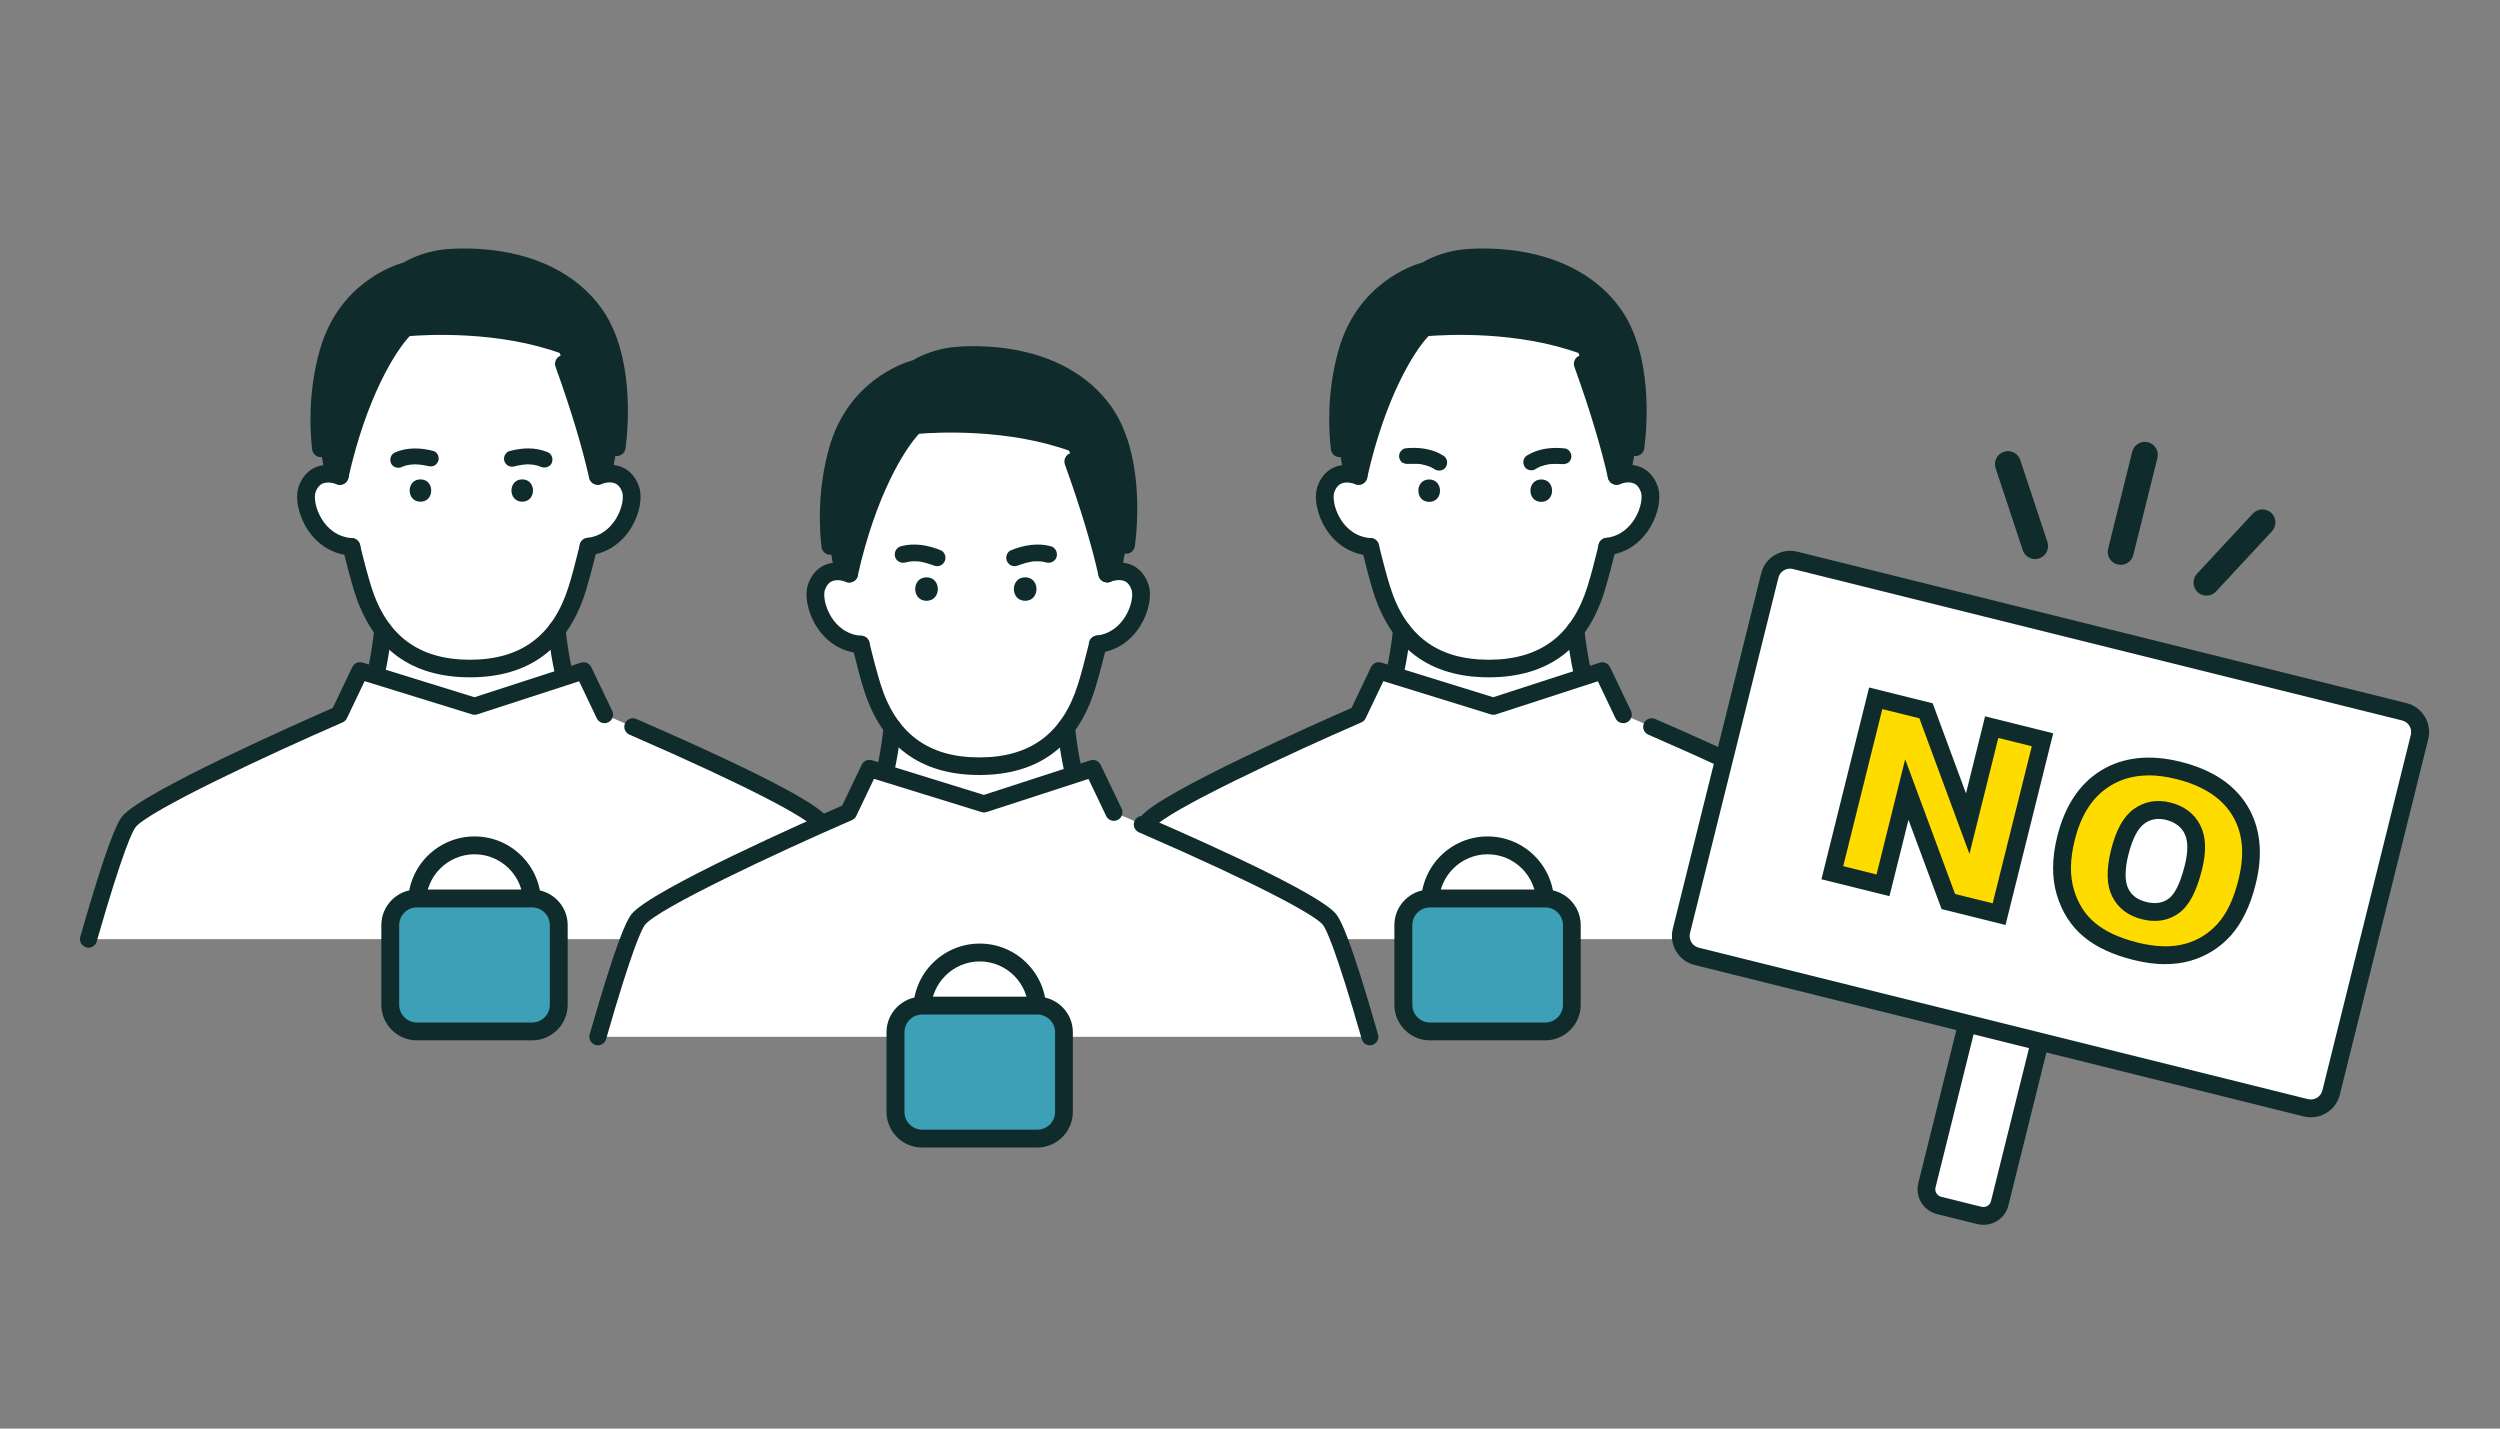
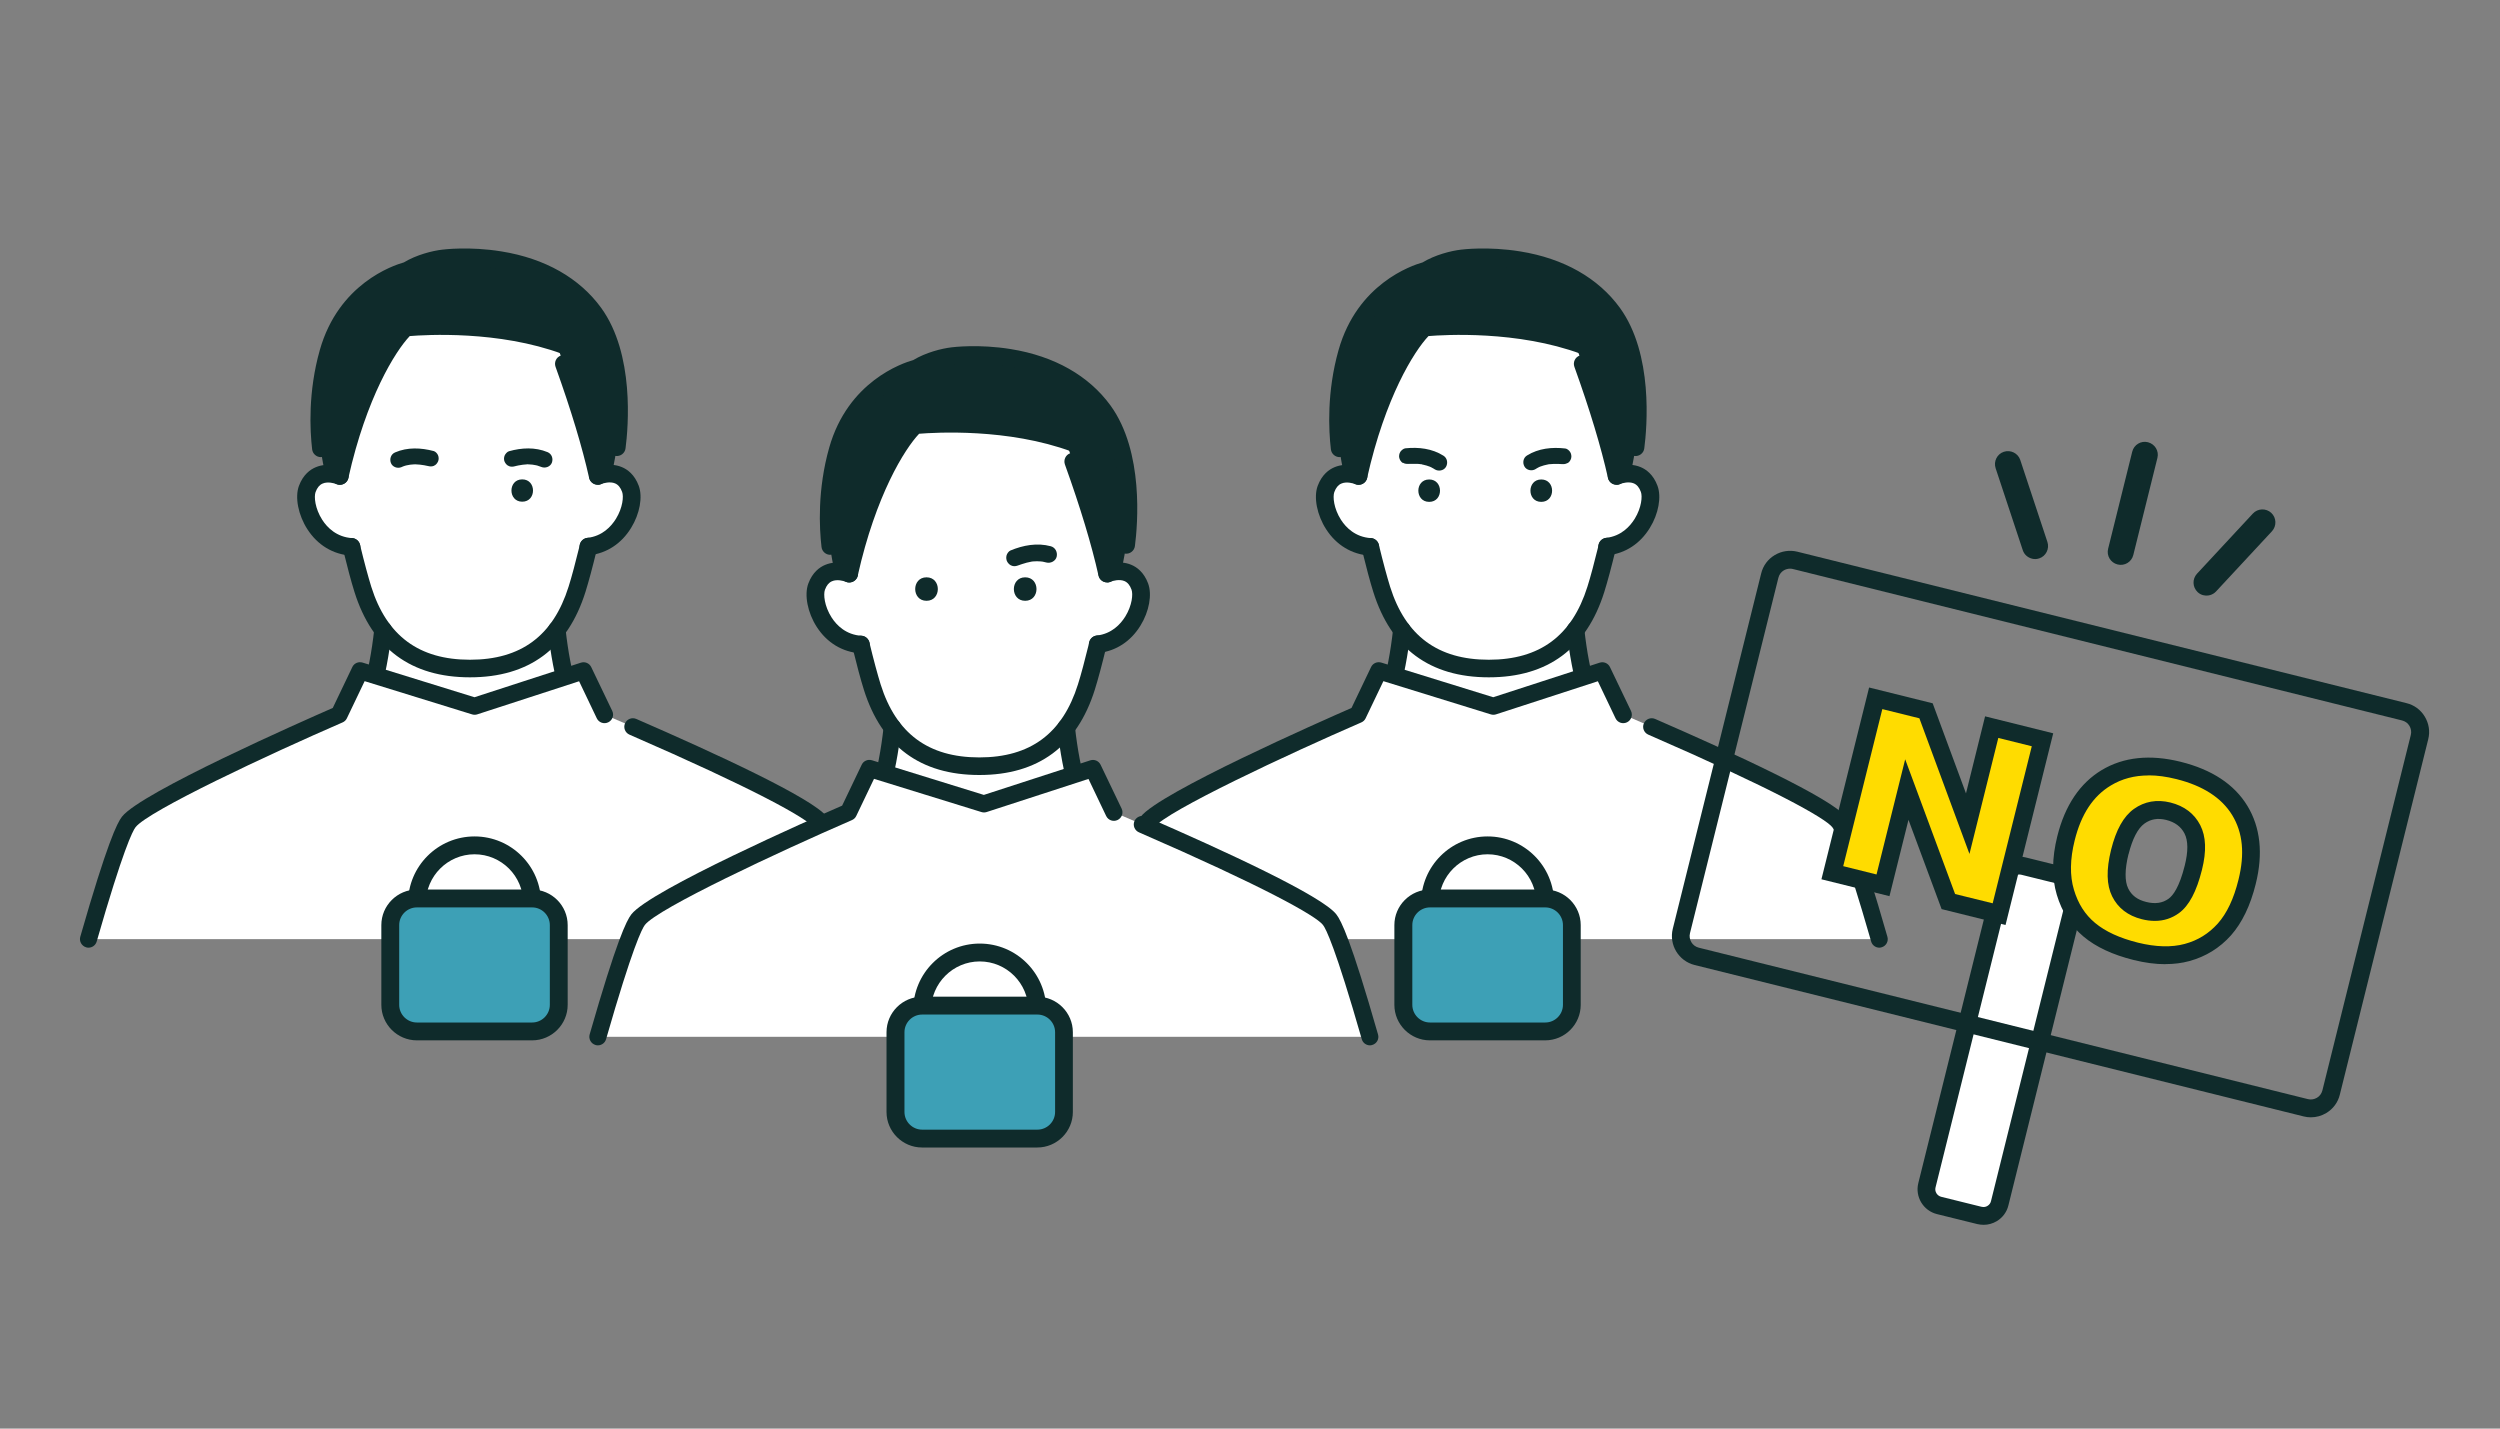
<svg xmlns="http://www.w3.org/2000/svg" id="_レイヤー_1" data-name="レイヤー 1" viewBox="0 0 280 160">
  <rect x="0" y="0" width="280" height="160" fill="#808080" stroke="none" />
  <defs>
    <style>
      .cls-1 {
        fill: #3da0b6;
      }

      .cls-1, .cls-2, .cls-3, .cls-4, .cls-5 {
        stroke-width: 0px;
      }

      .cls-2 {
        fill: none;
      }

      .cls-3 {
        fill: #ffdc00;
      }

      .cls-4 {
        fill: #fff;
      }

      .cls-5 {
        fill: #0f2b2b;
      }
    </style>
  </defs>
  <rect class="cls-2" width="280" height="160" />
  <g>
    <g>
      <g>
        <path class="cls-4" d="M52.63,95.95l18.84-10.17c-9.39.09-9.4-19.99-9.4-19.99h-18.87s0,20.08-9.4,19.99l18.84,10.17Z" />
        <path class="cls-4" d="M40.15,61.24c-4.6.29-6.42-4.65-5.74-6.48.98-2.63,3.66-1.46,3.66-1.46l2.08,7.94Z" />
        <path class="cls-4" d="M66.94,53.3s2.68-1.18,3.66,1.46c.68,1.84-1.13,6.77-5.74,6.48l2.08-7.94Z" />
        <path class="cls-4" d="M52.63,74.87c6.41,0,10.2-3.18,11.99-8.87,1.58-5.02,4.14-17.82,4.14-17.82,0,0,1.95-18.59-16.13-18.59s-16.13,18.59-16.13,18.59c0,0,2.57,12.8,4.14,17.82,1.79,5.69,5.58,8.87,11.99,8.87Z" />
        <path class="cls-5" d="M66.53,35.05c-5.55-7.64-16.88-6.12-16.88-6.12-.98.11-2.7.53-4.03,1.37-1.84.46-7.02,2.69-8.86,9.17-1.5,5.3-1.1,10.61-.32,13.59.86-.08,1.61.25,1.61.25,2.27-10.17,5.99-15.31,7.39-16.62,0,0,8.75-.98,16.82,1.66,1.38,3.71,3.48,9.63,4.67,14.96,0,0,.74-.33,1.58-.25,1.14-4.47,1.58-13.09-1.99-18Z" />
        <path class="cls-5" d="M52.63,75.86c-6.59,0-10.94-3.22-12.93-9.56-.36-1.14-.79-2.76-1.3-4.83-.13-.53.2-1.06.73-1.19.53-.13,1.06.2,1.19.73.49,2.02.92,3.6,1.26,4.7,1.73,5.5,5.34,8.18,11.05,8.18s9.32-2.67,11.05-8.18c.35-1.1.77-2.69,1.27-4.72.13-.53.66-.86,1.19-.73.53.13.86.66.73,1.19-.5,2.07-.94,3.7-1.3,4.85-1.99,6.34-6.34,9.56-12.93,9.56Z" />
        <path class="cls-5" d="M39.37,62.23s-.05,0-.07,0c-2-.14-3.73-1.18-4.87-2.95-1.03-1.59-1.42-3.59-.95-4.86.47-1.27,1.28-1.84,1.88-2.09,1.44-.61,2.93,0,3.1.08.5.22.73.8.51,1.3-.22.5-.8.73-1.3.51-.23-.1-.98-.31-1.54-.06-.35.15-.61.46-.79.96-.18.5-.07,1.82.75,3.1.56.87,1.6,1.93,3.35,2.05.54.04.96.51.92,1.05-.04.52-.47.92-.98.92Z" />
        <path class="cls-5" d="M65.89,62.21c-.5,0-.92-.37-.98-.88-.06-.54.33-1.03.87-1.09,1.68-.19,2.67-1.27,3.21-2.14.77-1.26.87-2.51.69-3-.18-.5-.44-.81-.79-.96-.56-.24-1.31-.03-1.55.07-.5.21-1.08-.02-1.29-.52-.21-.5,0-1.08.51-1.29.17-.07,1.65-.69,3.1-.08.6.25,1.41.82,1.88,2.09.46,1.24.12,3.14-.86,4.72-1.08,1.76-2.73,2.84-4.67,3.06-.04,0-.08,0-.11,0Z" />
        <path class="cls-5" d="M66.94,54.29c-.45,0-.86-.31-.96-.77-.76-3.41-2.02-7.6-3.76-12.44-.18-.51.08-1.08.6-1.26.51-.18,1.08.08,1.26.6,1.76,4.92,3.05,9.19,3.83,12.68.12.53-.22,1.06-.75,1.18-.07.02-.14.02-.22.02Z" />
        <path class="cls-5" d="M38.07,54.29c-.07,0-.14,0-.22-.02-.53-.12-.87-.65-.75-1.18,2.22-9.92,5.87-15.43,7.67-17.12.16-.15.35-.24.57-.26.4-.05,9.88-1.06,18.36,2.09.51.19.77.76.58,1.27-.19.51-.76.77-1.27.58-7.17-2.66-15.37-2.15-17.12-2.01-1.62,1.71-4.85,6.87-6.87,15.88-.1.46-.51.77-.96.77Z" />
        <path class="cls-5" d="M35.94,51.2c-.49,0-.92-.37-.98-.87-.25-2.14-.47-6.43.86-11.13,2.1-7.41,8.17-9.46,9.41-9.81,1.41-.85,3.18-1.3,4.31-1.43.1-.01,3-.39,6.63.2,4.88.79,8.73,2.98,11.16,6.32,3.75,5.17,3.04,13.35,2.73,15.74-.07.54-.57.92-1.11.85-.54-.07-.92-.57-.85-1.11,1.13-8.71-1.52-13.17-2.37-14.33-5.13-7.07-15.84-5.74-15.95-5.72-.78.09-2.4.45-3.63,1.22-.09.06-.19.1-.29.12-.25.06-6.21,1.63-8.15,8.48-1.24,4.37-1.03,8.37-.8,10.36.06.54-.33,1.03-.87,1.1-.04,0-.08,0-.12,0Z" />
        <path class="cls-5" d="M41.54,78.6c-.09,0-.19-.01-.28-.04-.52-.16-.82-.71-.66-1.23.59-1.99,1.04-4.31,1.32-6.89.06-.54.55-.93,1.09-.87.54.06.93.55.87,1.09-.29,2.7-.76,5.14-1.39,7.24-.13.43-.52.7-.95.7Z" />
        <path class="cls-5" d="M63.7,78.54c-.43,0-.82-.28-.95-.71-.62-2.09-1.08-4.5-1.37-7.17-.06-.54.33-1.03.87-1.09.54-.06,1.03.33,1.09.87.28,2.56.72,4.85,1.3,6.83.16.52-.14,1.07-.67,1.23-.09.03-.19.04-.28.04Z" />
      </g>
      <path class="cls-4" d="M96.38,105.18c-1.76-6.15-3.59-11.94-4.51-13.12-2.12-2.72-24.18-12.03-24.18-12.03l-2.35-4.9-12.2,3.97-12.81-3.97-2.35,4.9s-21.45,9.31-23.57,12.03c-.92,1.19-2.75,6.97-4.51,13.12h86.48Z" />
      <path class="cls-5" d="M9.91,106.14c-.09,0-.18-.01-.26-.04-.51-.15-.8-.68-.66-1.18,3.03-10.56,4.12-12.73,4.67-13.45,2.12-2.72,20.26-10.71,23.61-12.18l2.19-4.58c.2-.43.69-.64,1.15-.5l12.53,3.88,11.92-3.87c.46-.15.95.06,1.16.5l2.35,4.9c.23.48.03,1.05-.45,1.28-.48.23-1.05.03-1.28-.45l-1.98-4.15-11.41,3.71c-.19.06-.39.06-.58,0l-12.03-3.72-1.99,4.16c-.1.21-.27.37-.48.46-8.21,3.56-21.76,9.9-23.19,11.74-.32.41-1.39,2.49-4.35,12.8-.12.42-.5.69-.92.69Z" />
      <path class="cls-5" d="M96.38,106.14c-.42,0-.8-.27-.92-.69-2.96-10.31-4.02-12.39-4.35-12.8-.8-1.03-6.63-4.29-20.61-10.37-.48-.21-.71-.77-.5-1.26.21-.48.77-.71,1.26-.5,8.85,3.85,19.74,8.87,21.35,10.95.56.72,1.65,2.89,4.67,13.45.15.51-.15,1.04-.66,1.18-.09.03-.18.04-.26.04Z" />
-       <path class="cls-5" d="M47.09,53.69c1.61,0,1.61,2.5,0,2.5-1.61,0-1.61-2.5,0-2.5Z" />
      <path class="cls-5" d="M48.58,52.18c-.24.09-.45.07-.7,0,.22.06-.07-.02-.12-.02-.08-.02-.16-.03-.24-.05-.16-.03-.33-.05-.49-.07-.15-.02-.3-.03-.44-.03-.04,0-.15-.02-.19,0,.14,0,.16,0,.06,0-.04,0-.08,0-.12,0-.27.01-.54.05-.8.11-.05.01-.11.03-.16.04,0,0,0,0,0,0-.02,0-.03,0-.05.01,0,0,.01,0,.02,0-.13.04-.27.09-.39.15-.43.19-1.01-.01-1.18-.47-.17-.45,0-.98.47-1.18,1.39-.6,2.9-.53,4.33-.15.2.05.41.29.48.47.09.2.1.49,0,.7-.1.21-.25.4-.47.48Z" />
      <path class="cls-5" d="M58.49,53.69c-1.61,0-1.61,2.5,0,2.5s1.61-2.5,0-2.5Z" />
      <path class="cls-5" d="M57.01,52.21c.24.09.45.07.7,0-.22.06.07-.02.12-.03.08-.02.16-.03.23-.05.16-.03.33-.06.49-.08.15-.02.3-.03.44-.04.04,0,.15-.03.19,0-.14,0-.16,0-.06,0,.04,0,.08,0,.12,0,.27.01.54.04.8.1.05.01.11.03.16.04,0,0,0,0,0,0,.02,0,.03,0,.05.01,0,0-.01,0-.02,0,.13.04.27.09.4.14.43.18,1.01-.02,1.18-.48.17-.46-.01-.98-.48-1.18-1.4-.58-2.9-.5-4.33-.1-.2.06-.4.3-.48.48-.09.21-.1.49,0,.7.1.21.26.4.48.48Z" />
    </g>
    <g>
      <path class="cls-4" d="M166.74,95.95l18.84-10.17c-9.39.09-9.4-19.99-9.4-19.99h-18.87s0,20.08-9.4,19.99l18.84,10.17Z" />
      <path class="cls-4" d="M154.25,61.24c-4.6.29-6.42-4.65-5.74-6.48.98-2.63,3.66-1.46,3.66-1.46l2.08,7.94Z" />
      <path class="cls-4" d="M181.05,53.3s2.68-1.18,3.66,1.46c.68,1.84-1.13,6.77-5.74,6.48l2.08-7.94Z" />
      <path class="cls-4" d="M166.74,74.87c6.41,0,10.2-3.18,11.99-8.87,1.58-5.02,4.14-17.82,4.14-17.82,0,0,1.95-18.59-16.13-18.59s-16.13,18.59-16.13,18.59c0,0,2.57,12.8,4.14,17.82,1.79,5.69,5.58,8.87,11.99,8.87Z" />
      <path class="cls-5" d="M180.63,35.05c-5.55-7.64-16.88-6.12-16.88-6.12-.98.11-2.7.53-4.03,1.37-1.84.46-7.02,2.69-8.86,9.17-1.5,5.3-1.1,10.61-.32,13.59.86-.08,1.61.25,1.61.25,2.27-10.17,5.99-15.31,7.39-16.62,0,0,8.75-.98,16.82,1.66,1.38,3.71,3.48,9.63,4.67,14.96,0,0,.74-.33,1.58-.25,1.14-4.47,1.58-13.09-1.99-18Z" />
      <path class="cls-5" d="M166.74,75.86c-6.59,0-10.94-3.22-12.93-9.56-.36-1.14-.79-2.76-1.3-4.83-.13-.53.2-1.06.73-1.19.53-.13,1.06.2,1.19.73.49,2.02.92,3.6,1.26,4.7,1.73,5.5,5.34,8.18,11.05,8.18s9.32-2.67,11.05-8.18c.35-1.1.77-2.69,1.27-4.72.13-.53.66-.86,1.19-.73.53.13.86.66.73,1.19-.5,2.07-.94,3.7-1.3,4.85-1.99,6.34-6.34,9.56-12.93,9.56Z" />
      <path class="cls-5" d="M153.47,62.23s-.05,0-.07,0c-2-.14-3.73-1.18-4.87-2.95-1.03-1.59-1.42-3.59-.95-4.86.47-1.27,1.28-1.84,1.88-2.09,1.44-.61,2.93,0,3.1.08.5.22.73.8.51,1.3-.22.5-.8.73-1.3.51-.23-.1-.98-.31-1.54-.06-.35.15-.61.46-.79.96-.18.5-.07,1.82.75,3.1.56.87,1.6,1.93,3.35,2.05.54.04.96.51.92,1.05-.04.52-.47.92-.98.92Z" />
      <path class="cls-5" d="M179.99,62.21c-.5,0-.92-.37-.98-.88-.06-.54.33-1.03.87-1.09,1.68-.19,2.67-1.27,3.21-2.14.77-1.26.87-2.51.69-3-.18-.5-.44-.81-.79-.96-.56-.24-1.31-.03-1.55.07-.5.21-1.08-.02-1.29-.52-.21-.5,0-1.08.51-1.29.17-.07,1.65-.69,3.1-.08.6.25,1.41.82,1.88,2.09.46,1.24.12,3.14-.86,4.72-1.08,1.76-2.73,2.84-4.67,3.06-.04,0-.08,0-.11,0Z" />
      <path class="cls-5" d="M181.05,54.29c-.45,0-.86-.31-.96-.77-.76-3.41-2.02-7.6-3.76-12.44-.18-.51.08-1.08.6-1.26.51-.18,1.08.08,1.26.6,1.76,4.92,3.05,9.19,3.83,12.68.12.53-.22,1.06-.75,1.18-.07.02-.14.02-.22.02Z" />
      <path class="cls-5" d="M152.17,54.29c-.07,0-.14,0-.22-.02-.53-.12-.87-.65-.75-1.18,2.22-9.92,5.87-15.43,7.67-17.12.16-.15.35-.24.57-.26.4-.05,9.88-1.06,18.36,2.09.51.19.77.76.58,1.27-.19.51-.76.77-1.27.58-7.17-2.66-15.37-2.15-17.12-2.01-1.62,1.71-4.85,6.87-6.87,15.88-.1.46-.51.77-.96.77Z" />
      <path class="cls-5" d="M150.04,51.2c-.49,0-.92-.37-.98-.87-.25-2.14-.47-6.43.86-11.13,2.1-7.41,8.17-9.46,9.41-9.81,1.41-.85,3.18-1.3,4.31-1.43.1-.01,3-.39,6.63.2,4.88.79,8.73,2.98,11.16,6.32,3.75,5.17,3.04,13.35,2.73,15.74-.07.54-.57.92-1.11.85-.54-.07-.92-.57-.85-1.11,1.13-8.71-1.52-13.17-2.37-14.33-5.13-7.07-15.84-5.74-15.95-5.72-.78.09-2.4.45-3.63,1.22-.09.06-.19.1-.29.12-.25.06-6.21,1.63-8.15,8.48-1.24,4.37-1.03,8.37-.8,10.36.06.54-.33,1.03-.87,1.1-.04,0-.08,0-.12,0Z" />
      <path class="cls-5" d="M155.65,78.6c-.09,0-.19-.01-.28-.04-.52-.16-.82-.71-.66-1.23.59-1.99,1.04-4.31,1.32-6.89.06-.54.55-.93,1.09-.87.54.06.93.55.87,1.09-.29,2.7-.76,5.14-1.39,7.24-.13.43-.52.7-.95.7Z" />
      <path class="cls-5" d="M177.8,78.54c-.43,0-.82-.28-.95-.71-.62-2.09-1.08-4.5-1.37-7.17-.06-.54.33-1.03.87-1.09.54-.06,1.03.33,1.09.87.28,2.56.72,4.85,1.3,6.83.16.52-.14,1.07-.67,1.23-.09.03-.19.04-.28.04Z" />
    </g>
    <path class="cls-4" d="M210.49,105.18c-1.76-6.15-3.59-11.94-4.51-13.12-2.12-2.72-24.18-12.03-24.18-12.03l-2.35-4.9-12.2,3.97-12.81-3.97-2.35,4.9s-21.45,9.31-23.57,12.03c-.92,1.19-2.75,6.97-4.51,13.12h86.48Z" />
    <path class="cls-5" d="M124.01,106.14c-.09,0-.18-.01-.26-.04-.51-.15-.8-.68-.66-1.18,3.03-10.56,4.12-12.73,4.67-13.45,2.12-2.72,20.26-10.71,23.61-12.18l2.19-4.58c.2-.43.69-.64,1.15-.5l12.53,3.88,11.92-3.87c.46-.15.95.06,1.16.5l2.35,4.9c.23.48.03,1.05-.45,1.28-.48.23-1.05.03-1.28-.45l-1.98-4.15-11.41,3.71c-.19.06-.39.06-.58,0l-12.03-3.72-1.99,4.16c-.1.21-.27.37-.48.46-8.21,3.56-21.76,9.9-23.19,11.74-.32.41-1.39,2.49-4.35,12.8-.12.42-.5.69-.92.69Z" />
    <path class="cls-5" d="M210.49,106.14c-.42,0-.8-.27-.92-.69-2.96-10.31-4.02-12.39-4.35-12.8-.8-1.03-6.63-4.29-20.61-10.37-.48-.21-.71-.77-.5-1.26.21-.48.77-.71,1.26-.5,8.85,3.85,19.74,8.87,21.35,10.95.56.72,1.65,2.89,4.67,13.45.15.51-.15,1.04-.66,1.18-.09.03-.18.04-.26.04Z" />
    <path class="cls-5" d="M160.07,53.7c1.61,0,1.62,2.51,0,2.51-1.62,0-1.62-2.51,0-2.51Z" />
    <path class="cls-5" d="M157.13,51.83c.22.13.44.14.69.12-.23.02.08,0,.12,0,.08,0,.16,0,.24,0,.17,0,.33,0,.5,0,.15,0,.3.02.45.04.04,0,.15,0,.18.03-.14-.02-.16-.03-.06,0,.04,0,.08.02.12.02.27.06.53.13.78.23.05.02.1.04.15.07,0,0,0,0,0,0,.02,0,.03.01.05.02,0,0-.01,0-.02,0,.13.06.25.13.37.21.4.25,1,.15,1.25-.28.24-.42.15-.98-.28-1.25-1.28-.81-2.79-.98-4.27-.83-.21.02-.45.23-.56.39-.12.19-.18.47-.12.69.06.22.19.44.39.56Z" />
    <path class="cls-5" d="M172.62,53.7c-1.61,0-1.62,2.51,0,2.51s1.62-2.51,0-2.51Z" />
    <path class="cls-5" d="M175.56,51.86c-.23.13-.44.14-.69.11.23.03-.08,0-.12,0-.08,0-.16,0-.24-.01-.17,0-.33,0-.5,0-.15,0-.3.02-.45.03-.04,0-.15,0-.19.02.14-.02.16-.02.06,0-.04,0-.08.01-.12.02-.27.05-.53.13-.78.22-.05.02-.1.04-.15.06,0,0,0,0,0,0-.02,0-.03.01-.05.02,0,0,.01,0,.02,0-.13.06-.25.13-.37.21-.4.25-1,.14-1.24-.29-.24-.42-.14-.98.29-1.24,1.29-.8,2.8-.95,4.28-.78.21.02.45.23.55.4.12.19.17.47.11.69-.06.22-.19.44-.4.55Z" />
    <g>
      <g>
        <path class="cls-4" d="M109.68,106.89l18.84-10.17c-9.39.09-9.4-19.99-9.4-19.99h-18.87s0,20.08-9.4,19.99l18.84,10.17Z" />
        <path class="cls-4" d="M97.2,72.18c-4.6.29-6.42-4.65-5.74-6.48.98-2.63,3.66-1.46,3.66-1.46l2.08,7.94Z" />
        <path class="cls-4" d="M123.99,64.24s2.68-1.18,3.66,1.46c.68,1.84-1.13,6.77-5.74,6.48l2.08-7.94Z" />
        <path class="cls-4" d="M109.68,85.81c6.41,0,10.2-3.18,11.99-8.87,1.58-5.02,4.14-17.82,4.14-17.82,0,0,1.95-18.59-16.13-18.59s-16.13,18.59-16.13,18.59c0,0,2.57,12.8,4.14,17.82,1.79,5.69,5.58,8.87,11.99,8.87Z" />
        <path class="cls-5" d="M123.58,45.99c-5.55-7.64-16.88-6.12-16.88-6.12-.98.11-2.7.53-4.03,1.37-1.84.46-7.02,2.69-8.86,9.17-1.5,5.3-1.1,10.61-.32,13.59.86-.08,1.61.25,1.61.25,2.27-10.17,5.99-15.31,7.39-16.62,0,0,8.75-.98,16.82,1.66,1.38,3.71,3.48,9.63,4.67,14.96,0,0,.74-.33,1.58-.25,1.14-4.47,1.58-13.09-1.99-18Z" />
        <path class="cls-5" d="M109.68,86.8c-6.59,0-10.94-3.22-12.93-9.56-.36-1.14-.79-2.76-1.3-4.83-.13-.53.2-1.06.73-1.19.53-.13,1.06.2,1.19.73.49,2.02.92,3.6,1.26,4.7,1.73,5.5,5.34,8.18,11.05,8.18s9.32-2.67,11.05-8.18c.35-1.1.77-2.69,1.27-4.72.13-.53.66-.86,1.19-.73.53.13.86.66.73,1.19-.5,2.07-.94,3.7-1.3,4.85-1.99,6.34-6.34,9.56-12.93,9.56Z" />
        <path class="cls-5" d="M96.42,73.17s-.05,0-.07,0c-2-.14-3.73-1.18-4.87-2.95-1.03-1.59-1.42-3.59-.95-4.86.47-1.27,1.28-1.84,1.88-2.09,1.44-.61,2.93,0,3.1.08.5.22.73.8.51,1.3-.22.5-.8.73-1.3.51-.23-.1-.98-.31-1.54-.06-.35.15-.61.46-.79.96-.18.5-.07,1.82.75,3.1.56.87,1.6,1.93,3.35,2.05.54.04.96.51.92,1.05-.04.52-.47.92-.98.92Z" />
        <path class="cls-5" d="M122.94,73.15c-.5,0-.92-.37-.98-.88-.06-.54.33-1.03.87-1.09,1.68-.19,2.67-1.27,3.21-2.14.77-1.26.87-2.51.69-3-.18-.5-.44-.81-.79-.96-.56-.24-1.31-.03-1.55.07-.5.21-1.08-.02-1.29-.52-.21-.5,0-1.08.51-1.29.17-.07,1.65-.69,3.1-.08.6.25,1.41.82,1.88,2.09.46,1.24.12,3.14-.86,4.72-1.08,1.76-2.73,2.84-4.67,3.06-.04,0-.08,0-.11,0Z" />
        <path class="cls-5" d="M123.99,65.23c-.45,0-.86-.31-.96-.77-.76-3.41-2.02-7.6-3.76-12.44-.18-.51.08-1.08.6-1.26.51-.18,1.08.08,1.26.6,1.76,4.92,3.05,9.19,3.83,12.68.12.53-.22,1.06-.75,1.18-.07.02-.14.02-.22.02Z" />
        <path class="cls-5" d="M95.12,65.23c-.07,0-.14,0-.22-.02-.53-.12-.87-.65-.75-1.18,2.22-9.92,5.87-15.43,7.67-17.12.16-.15.35-.24.57-.26.4-.05,9.88-1.06,18.36,2.09.51.19.77.76.58,1.27-.19.51-.76.77-1.27.58-7.17-2.66-15.37-2.15-17.12-2.01-1.62,1.71-4.85,6.87-6.87,15.88-.1.46-.51.77-.96.77Z" />
        <path class="cls-5" d="M92.99,62.14c-.49,0-.92-.37-.98-.87-.25-2.14-.47-6.43.86-11.13,2.1-7.41,8.17-9.46,9.41-9.81,1.41-.85,3.18-1.3,4.31-1.43.1-.01,3-.39,6.63.2,4.88.79,8.73,2.98,11.16,6.32,3.75,5.17,3.04,13.35,2.73,15.74-.07.54-.57.92-1.11.85-.54-.07-.92-.57-.85-1.11,1.13-8.71-1.52-13.17-2.37-14.33-5.13-7.07-15.84-5.74-15.95-5.72-.78.09-2.4.45-3.63,1.22-.09.06-.19.1-.29.12-.25.06-6.21,1.63-8.15,8.48-1.24,4.37-1.03,8.37-.8,10.36.06.54-.33,1.03-.87,1.1-.04,0-.08,0-.12,0Z" />
        <path class="cls-5" d="M98.59,89.54c-.09,0-.19-.01-.28-.04-.52-.16-.82-.71-.66-1.23.59-1.99,1.04-4.31,1.32-6.89.06-.54.55-.93,1.09-.87.54.06.93.55.87,1.09-.29,2.7-.76,5.14-1.39,7.24-.13.43-.52.7-.95.7Z" />
        <path class="cls-5" d="M120.75,89.48c-.43,0-.82-.28-.95-.71-.62-2.09-1.08-4.5-1.37-7.17-.06-.54.33-1.03.87-1.09.54-.06,1.03.33,1.09.87.28,2.56.72,4.85,1.3,6.83.16.52-.14,1.07-.67,1.23-.09.03-.19.04-.28.04Z" />
      </g>
      <path class="cls-4" d="M153.44,116.12c-1.76-6.15-3.59-11.94-4.51-13.12-2.12-2.72-24.18-12.03-24.18-12.03l-2.35-4.9-12.2,3.97-12.81-3.97-2.35,4.9s-21.45,9.31-23.57,12.03c-.92,1.19-2.75,6.97-4.51,13.12h86.48Z" />
      <path class="cls-5" d="M66.96,117.08c-.09,0-.18-.01-.26-.04-.51-.15-.8-.68-.66-1.18,3.03-10.56,4.12-12.73,4.67-13.45,2.12-2.72,20.26-10.71,23.61-12.18l2.19-4.58c.2-.43.69-.64,1.15-.5l12.53,3.88,11.92-3.87c.46-.15.95.06,1.16.5l2.35,4.9c.23.48.03,1.05-.45,1.28-.48.23-1.05.03-1.28-.45l-1.98-4.15-11.41,3.71c-.19.06-.39.06-.58,0l-12.03-3.72-1.99,4.16c-.1.21-.27.37-.48.46-8.21,3.56-21.76,9.9-23.19,11.74-.32.41-1.39,2.49-4.35,12.8-.12.42-.5.69-.92.69Z" />
      <path class="cls-5" d="M153.44,117.08c-.42,0-.8-.27-.92-.69-2.96-10.31-4.02-12.39-4.35-12.8-.8-1.03-6.63-4.29-20.61-10.37-.48-.21-.71-.77-.5-1.26.21-.48.77-.71,1.26-.5,8.85,3.85,19.74,8.87,21.35,10.95.56.72,1.65,2.89,4.67,13.45.15.51-.15,1.04-.66,1.18-.09.03-.18.04-.26.04Z" />
      <path class="cls-5" d="M103.77,64.66c1.69,0,1.69,2.63,0,2.63-1.69,0-1.69-2.63,0-2.63Z" />
-       <path class="cls-5" d="M105.19,63.39c-.26.06-.48,0-.73-.1.22.1-.08-.03-.12-.04-.08-.03-.16-.06-.24-.08-.17-.06-.33-.11-.5-.15-.15-.04-.3-.07-.46-.1-.04,0-.15-.05-.19-.03.14.02.16.02.06,0-.04,0-.08,0-.13-.01-.28-.02-.57-.03-.85,0-.06,0-.11.01-.17.02,0,0,0,0,0,0-.02,0-.04,0-.05,0,0,0,.01,0,.02,0-.15.03-.29.06-.43.1-.48.13-1.05-.16-1.16-.66-.11-.5.15-1.02.66-1.16,1.53-.41,3.09-.12,4.53.48.2.09.38.36.43.56.06.23.03.53-.1.73-.13.2-.32.38-.56.43Z" />
      <path class="cls-5" d="M114.82,64.66c-1.69,0-1.69,2.63,0,2.63s1.69-2.63,0-2.63Z" />
      <path class="cls-5" d="M113.4,63.39c.26.06.48,0,.73-.1-.22.1.08-.03.12-.04.08-.03.16-.06.24-.08.17-.06.33-.11.5-.15.15-.04.3-.07.46-.1.04,0,.15-.05.19-.03-.14.02-.16.02-.06,0,.04,0,.08,0,.13-.01.28-.02.57-.03.85,0,.06,0,.11.01.17.02,0,0,0,0,0,0,.02,0,.04,0,.05,0,0,0-.01,0-.02,0,.15.03.29.06.43.1.48.13,1.05-.16,1.16-.66.11-.5-.15-1.02-.66-1.16-1.53-.41-3.09-.12-4.53.48-.2.09-.38.36-.43.56-.06.23-.03.53.1.73.13.2.32.38.56.43Z" />
    </g>
    <g>
      <g>
        <rect class="cls-1" x="100.3" y="112.63" width="18.86" height="14.89" rx="2.98" ry="2.98" />
        <path class="cls-5" d="M116.18,128.52h-12.91c-2.19,0-3.98-1.79-3.98-3.98v-8.93c0-2.19,1.79-3.98,3.98-3.98h12.91c2.19,0,3.98,1.79,3.98,3.98v8.93c0,2.19-1.79,3.98-3.98,3.98ZM103.28,113.63c-1.09,0-1.98.89-1.98,1.98v8.93c0,1.09.89,1.98,1.98,1.98h12.91c1.09,0,1.98-.89,1.98-1.98v-8.93c0-1.09-.89-1.98-1.98-1.98h-12.91Z" />
      </g>
      <path class="cls-5" d="M117.18,113.13h-2c0-3.01-2.45-5.45-5.45-5.45s-5.45,2.45-5.45,5.45h-2c0-4.11,3.34-7.45,7.45-7.45s7.45,3.34,7.45,7.45Z" />
    </g>
    <g>
      <g>
        <rect class="cls-1" x="157.18" y="100.63" width="18.86" height="14.89" rx="2.98" ry="2.98" />
        <path class="cls-5" d="M173.06,116.52h-12.91c-2.19,0-3.98-1.79-3.98-3.98v-8.93c0-2.19,1.79-3.98,3.98-3.98h12.91c2.19,0,3.98,1.79,3.98,3.98v8.93c0,2.19-1.78,3.98-3.98,3.98ZM160.16,101.63c-1.09,0-1.98.89-1.98,1.98v8.93c0,1.09.89,1.98,1.98,1.98h12.91c1.09,0,1.98-.89,1.98-1.98v-8.93c0-1.09-.89-1.98-1.98-1.98h-12.91Z" />
      </g>
      <path class="cls-5" d="M174.06,101.13h-2c0-3.01-2.45-5.45-5.45-5.45s-5.45,2.45-5.45,5.45h-2c0-4.11,3.34-7.45,7.45-7.45s7.45,3.34,7.45,7.45Z" />
    </g>
    <g>
      <g>
        <rect class="cls-1" x="43.71" y="100.63" width="18.86" height="14.89" rx="2.98" ry="2.98" />
        <path class="cls-5" d="M59.6,116.52h-12.91c-2.19,0-3.98-1.79-3.98-3.98v-8.93c0-2.19,1.79-3.98,3.98-3.98h12.91c2.19,0,3.98,1.79,3.98,3.98v8.93c0,2.19-1.79,3.98-3.98,3.98ZM46.69,101.63c-1.09,0-1.98.89-1.98,1.98v8.93c0,1.09.89,1.98,1.98,1.98h12.91c1.09,0,1.98-.89,1.98-1.98v-8.93c0-1.09-.89-1.98-1.98-1.98h-12.91Z" />
      </g>
      <path class="cls-5" d="M60.6,101.13h-2c0-3.01-2.45-5.45-5.45-5.45s-5.45,2.45-5.45,5.45h-2c0-4.11,3.34-7.45,7.45-7.45s7.45,3.34,7.45,7.45Z" />
    </g>
    <g>
      <g>
        <rect class="cls-4" x="219.98" y="96.98" width="8.39" height="39.17" rx="1.87" ry="1.87" transform="translate(34.75 -50.65) rotate(13.96)" />
        <path class="cls-5" d="M222.17,137.18c-.23,0-.46-.03-.7-.08l-4.53-1.12c-1.53-.38-2.47-1.94-2.09-3.47l8.55-34.39c.18-.74.65-1.37,1.3-1.76.66-.39,1.43-.51,2.17-.33l4.53,1.12c.74.18,1.37.65,1.76,1.3.39.66.51,1.43.33,2.17l-8.55,34.39c-.18.74-.65,1.37-1.3,1.76-.45.27-.96.41-1.47.41ZM221.95,135.16c.22.06.46.02.65-.1.2-.12.34-.31.39-.53l8.55-34.39c.06-.22.02-.46-.1-.66-.12-.2-.31-.34-.53-.39l-4.53-1.12c-.23-.06-.46-.02-.66.1s-.34.31-.39.53l-8.55,34.39c-.12.46.17.93.63,1.05l4.52,1.12Z" />
      </g>
      <g>
-         <rect class="cls-4" x="192.16" y="70.57" width="74.99" height="45.69" rx="2.34" ry="2.34" transform="translate(29.33 -52.66) rotate(13.96)" />
        <path class="cls-5" d="M258.82,125.14c-.27,0-.54-.03-.81-.1l-68.22-16.96c-1.79-.45-2.88-2.26-2.44-4.05l9.9-39.8c.21-.87.75-1.6,1.52-2.06.77-.46,1.67-.59,2.53-.38l68.22,16.96c.87.21,1.6.75,2.06,1.52.46.77.6,1.66.38,2.53l-9.9,39.8c-.21.87-.75,1.6-1.52,2.06-.53.32-1.12.48-1.72.48ZM200.48,63.69c-.24,0-.48.07-.69.19-.31.18-.52.48-.61.83l-9.9,39.8c-.18.72.26,1.45.98,1.63l68.22,16.96c.35.09.71.03,1.02-.15.31-.18.52-.48.61-.83l9.9-39.8c.09-.35.03-.71-.15-1.02-.18-.31-.48-.52-.83-.61l-68.22-16.96c-.11-.03-.22-.04-.33-.04Z" />
      </g>
      <g>
        <g>
          <path class="cls-3" d="M210.08,78.21l5.64,1.4,4.67,12.64,2.69-10.81,5.69,1.41-4.86,19.53-5.69-1.41-4.65-12.54-2.67,10.73-5.68-1.41,4.86-19.53Z" />
          <path class="cls-5" d="M224.63,103.6l-7.17-1.78-3.71-10-2.13,8.55-7.62-1.89,5.34-21.48,7.12,1.77,3.73,10.09,2.14-8.63,7.63,1.9-5.34,21.47ZM218.97,100.13l4.21,1.04,4.38-17.59-3.75-.93-3.23,12.99-5.61-15.19-4.15-1.03-4.38,17.59,3.73.93,3.21-12.9,5.59,15.09Z" />
        </g>
        <g>
          <path class="cls-3" d="M231.39,93.9c.79-3.19,2.3-5.45,4.52-6.79,2.22-1.33,4.91-1.61,8.08-.82s5.54,2.3,6.86,4.49,1.6,4.85.81,7.99c-.57,2.28-1.42,4.06-2.55,5.33-1.13,1.27-2.52,2.13-4.18,2.58-1.66.45-3.57.41-5.73-.13-2.2-.55-3.94-1.35-5.21-2.41-1.27-1.06-2.16-2.46-2.68-4.2-.52-1.74-.5-3.75.07-6.04ZM237.42,95.42c-.49,1.97-.48,3.48.04,4.52.52,1.04,1.41,1.72,2.67,2.04s2.41.15,3.33-.52,1.65-2.09,2.2-4.28c.46-1.84.42-3.27-.11-4.31s-1.43-1.71-2.7-2.02c-1.22-.3-2.3-.12-3.25.56-.95.68-1.67,2.01-2.17,4Z" />
          <path class="cls-5" d="M242.52,107.99c-1.11,0-2.3-.16-3.55-.47-2.34-.58-4.23-1.46-5.61-2.62-1.42-1.18-2.42-2.76-3-4.69-.57-1.91-.55-4.12.06-6.56.86-3.44,2.53-5.93,4.97-7.4,2.45-1.47,5.42-1.78,8.84-.93,3.5.87,6.02,2.53,7.48,4.94,1.46,2.41,1.78,5.35.93,8.75-.6,2.43-1.54,4.36-2.77,5.75-1.26,1.41-2.83,2.38-4.66,2.88-.84.23-1.73.34-2.68.34ZM240.64,86.85c-1.58,0-2.98.37-4.22,1.12-2,1.2-3.33,3.22-4.06,6.17h0c-.52,2.09-.55,3.95-.08,5.51.47,1.57,1.24,2.78,2.37,3.72,1.15.96,2.76,1.7,4.81,2.21,1.99.49,3.75.54,5.23.14,1.48-.4,2.68-1.15,3.7-2.28,1.02-1.14,1.8-2.79,2.32-4.91.72-2.9.49-5.27-.7-7.23-1.18-1.94-3.28-3.3-6.25-4.04-1.11-.28-2.14-.42-3.11-.42ZM241.34,103.14c-.46,0-.95-.06-1.46-.19-1.55-.39-2.67-1.25-3.32-2.56-.63-1.27-.67-2.98-.12-5.21h0c.56-2.25,1.4-3.75,2.56-4.58,1.2-.85,2.57-1.09,4.08-.72,1.56.39,2.68,1.24,3.35,2.54.65,1.27.71,2.91.19,5-.61,2.44-1.45,4.03-2.58,4.85-.8.58-1.7.87-2.7.87ZM238.39,95.67h0c-.42,1.7-.43,3.03-.03,3.84.38.78,1.04,1.27,2.02,1.51,1,.25,1.82.13,2.5-.36.5-.36,1.21-1.3,1.81-3.71.4-1.59.39-2.8-.03-3.61-.4-.77-1.07-1.26-2.05-1.51-.93-.23-1.72-.1-2.43.41-.74.53-1.35,1.71-1.78,3.43Z" />
        </g>
      </g>
      <g>
        <path class="cls-5" d="M227.58,62.57c-.47-.12-.87-.46-1.03-.95l-3.04-9.18c-.25-.76.16-1.59.92-1.84.76-.25,1.59.16,1.84.92l3.04,9.18c.25.76-.16,1.59-.92,1.84-.27.09-.55.1-.81.03Z" />
        <path class="cls-5" d="M237.17,63.22c-.78-.19-1.26-.98-1.06-1.76l2.7-10.87c.19-.78.98-1.26,1.76-1.06s1.26.98,1.06,1.76l-2.7,10.87c-.19.78-.98,1.26-1.76,1.06Z" />
        <path class="cls-5" d="M246.78,66.67c-.23-.06-.45-.17-.64-.35-.59-.55-.62-1.47-.08-2.06l6.26-6.74c.55-.59,1.47-.62,2.06-.08.59.55.62,1.47.08,2.06l-6.26,6.74c-.37.4-.92.55-1.42.42Z" />
      </g>
    </g>
  </g>
</svg>